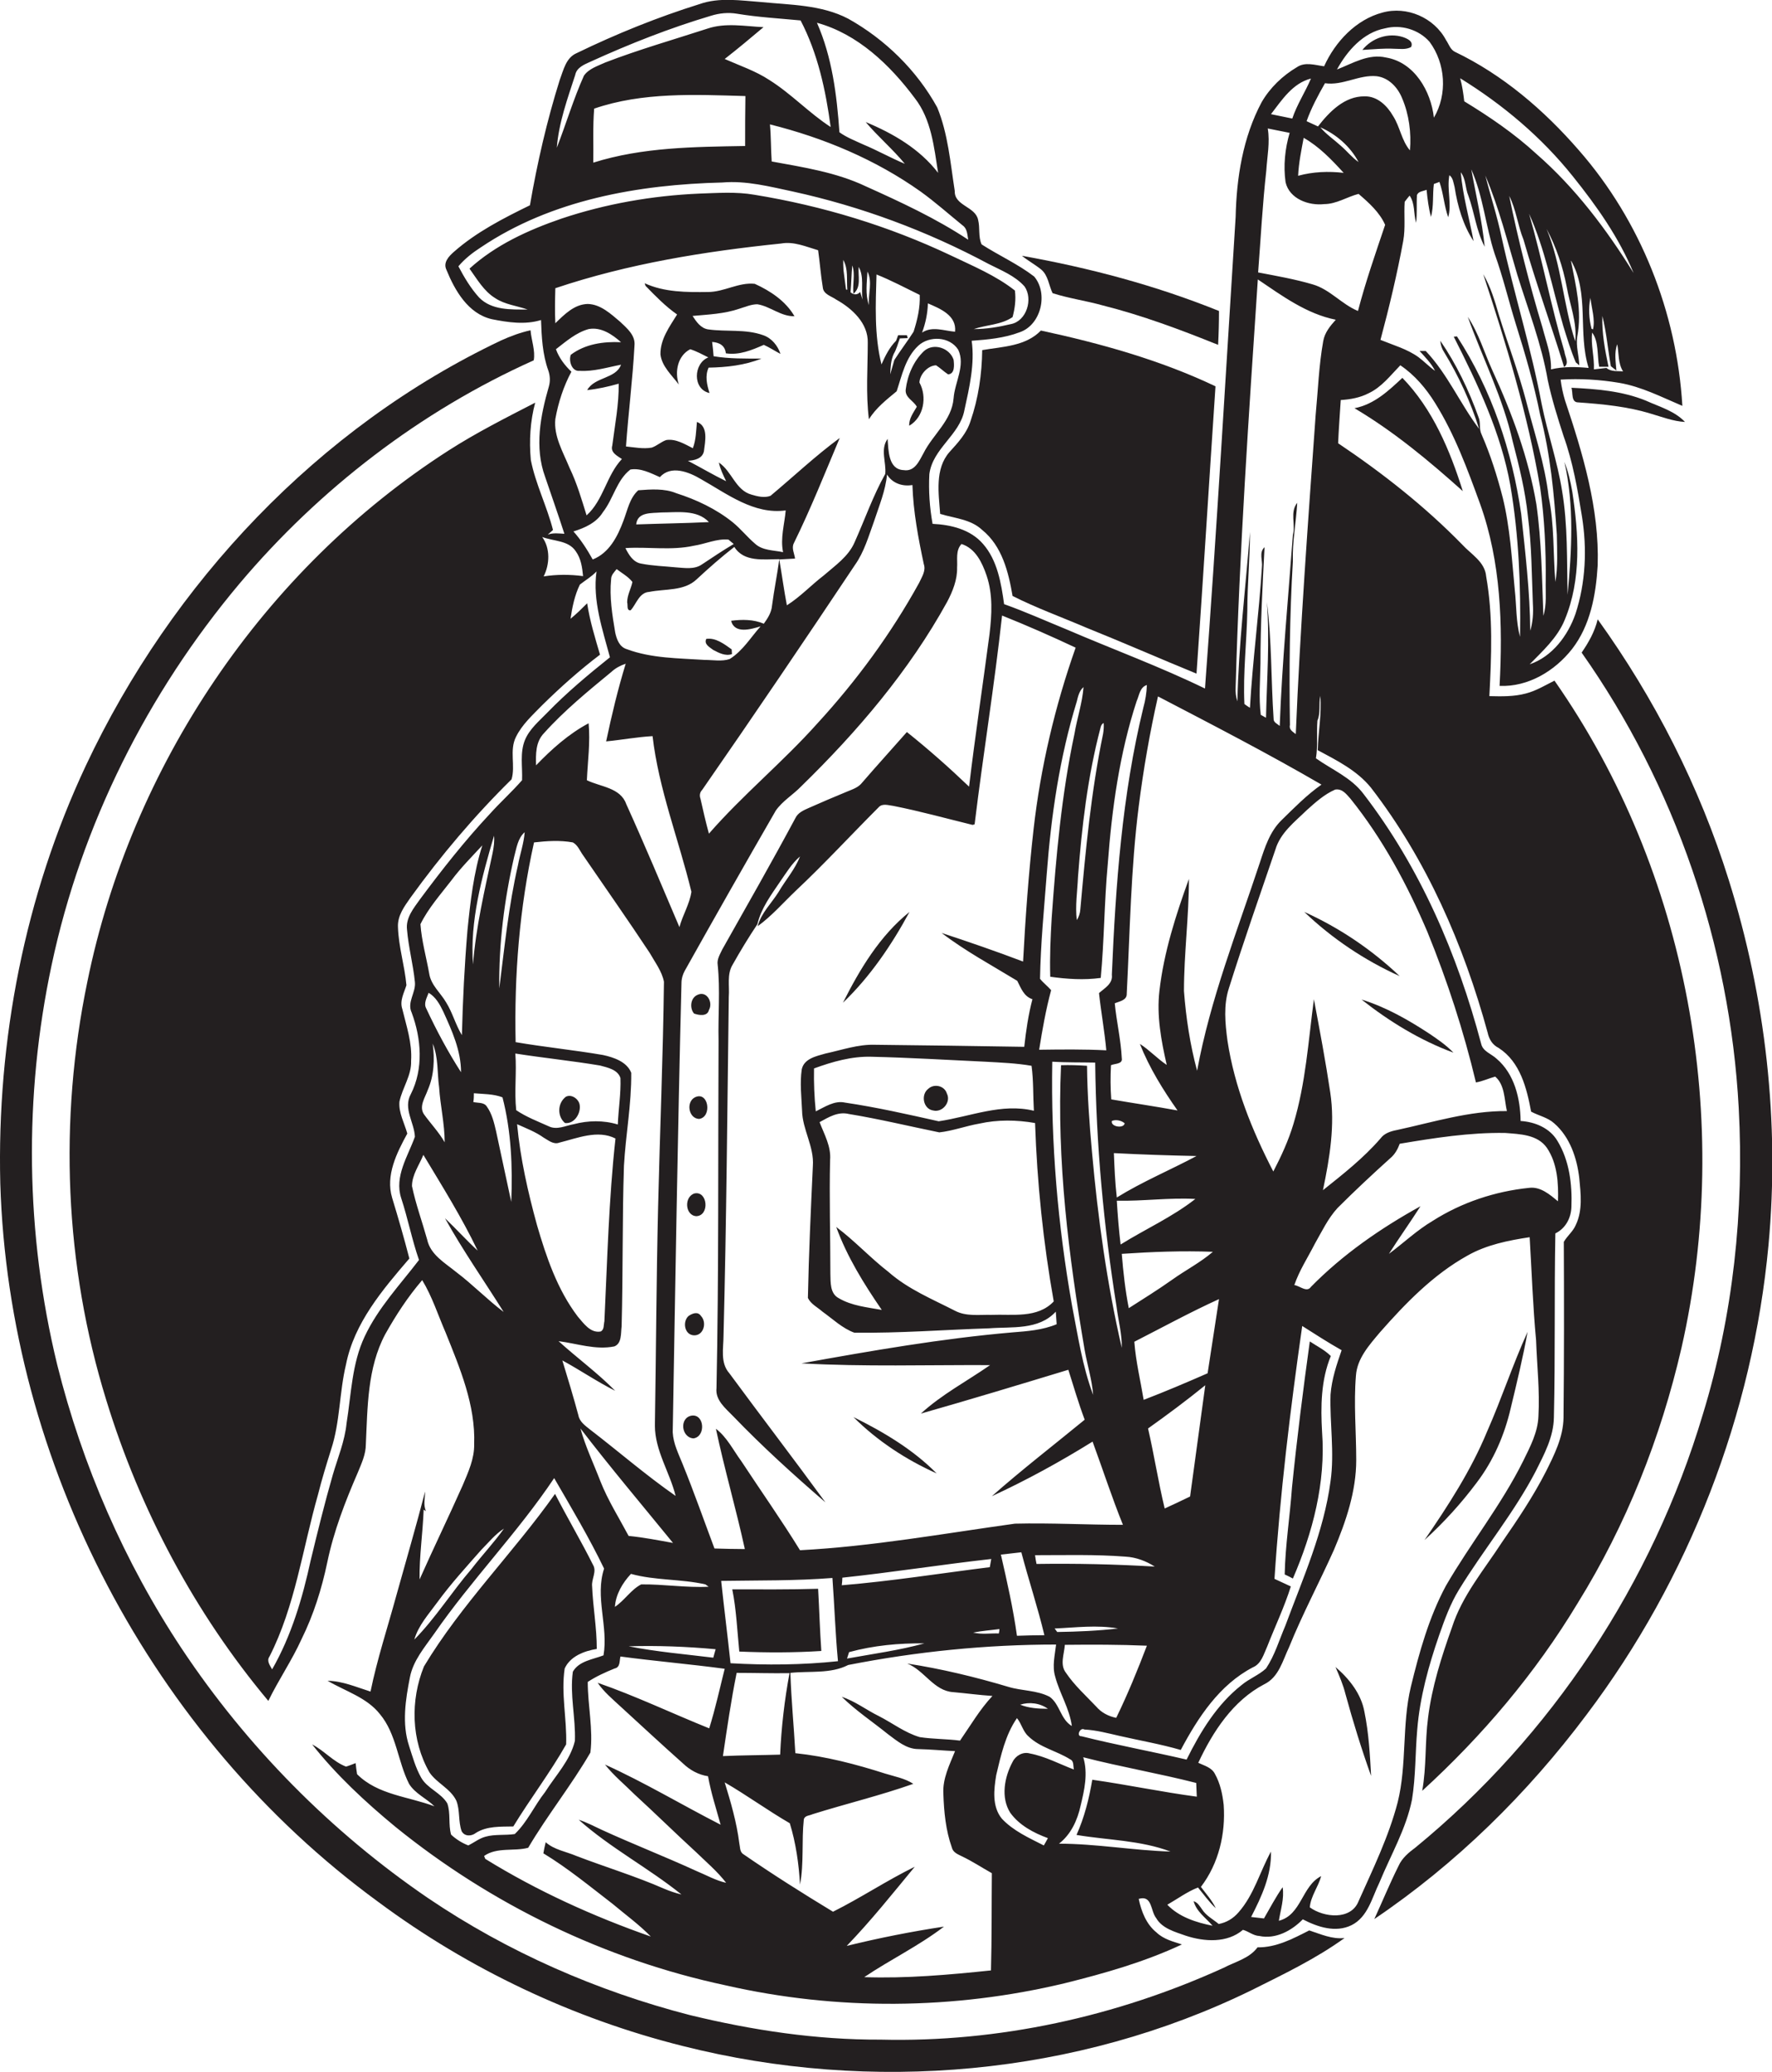
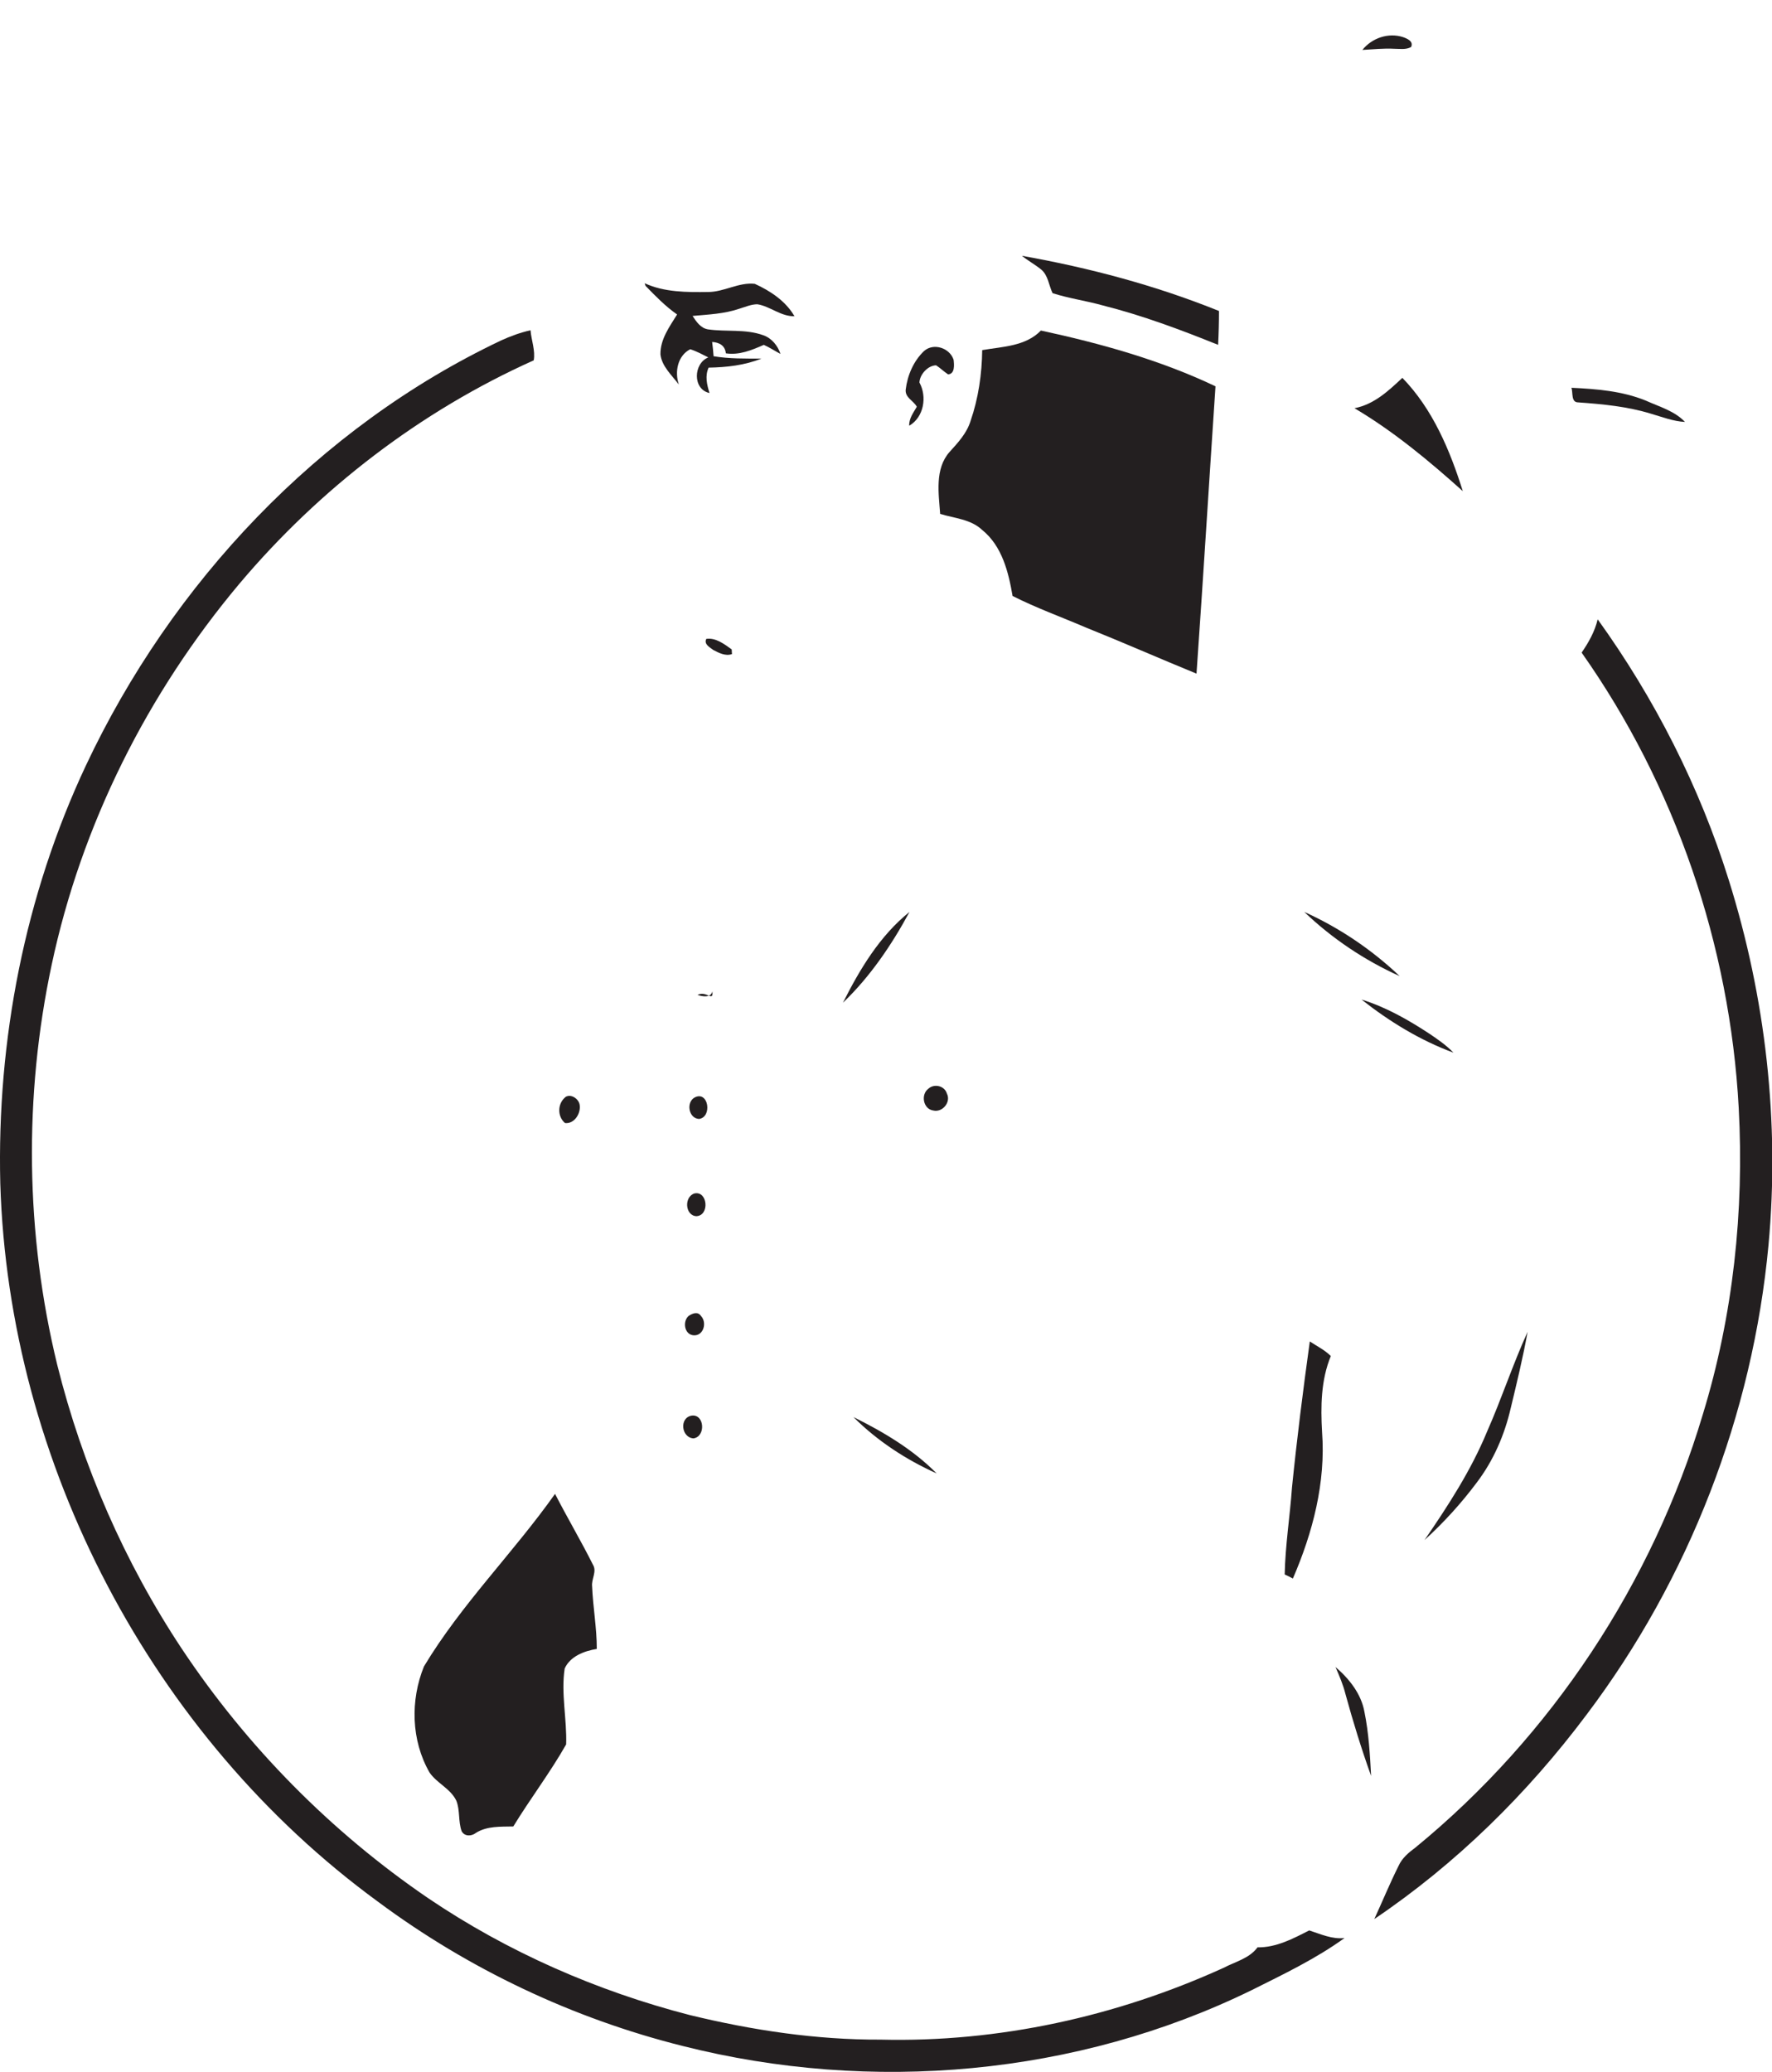
<svg xmlns="http://www.w3.org/2000/svg" version="1.1" id="Layer_1" x="0px" y="0px" viewBox="0 0 606.9 709.5" enable-background="new 0 0 606.9 709.5" xml:space="preserve">
  <g>
-     <path fill="#231F20" d="M483.6,616.3c1.3-8,1.1-16,1.8-24c0.9-11.1,3.9-21.9,7.5-32.3c1.9-5.4,3.8-10.7,6.8-15.6   c8.4-13.7,18.8-26.2,26.3-40.6c2.9-5.8,6.1-11.7,6.2-18.4c0.5-21,0.1-42,0.5-63c3.5-1.7,5.4-5.3,5.5-9.1c0.3-7.7-0.7-15.9-4.8-22.6   c-2.6-4.4-7.7-6.5-12.6-6.8c-0.1-7.7-2.1-16.1-8.2-21.3c-1.8-1.7-4.7-2.5-5.3-5.1c-8.1-30.6-20.9-60.4-40.3-85.6   c-4.2-5.6-10.8-8.3-16.3-12.2c0.7-4.3,0.2-8.6,0.5-12.9c1.2-2.7,0.4-5.7,1-8.5c0.5,6.2-0.7,12.4-0.9,18.6   c6.5,3.5,13.4,6.9,18.2,12.8c19.1,24.7,31.8,53.9,40,83.9c0.5,2.3,1.6,4.2,3.8,5.3c7.4,4.8,9.6,13.8,11.1,21.8c2.6,1.4,5.7,2,7.9,4   c5.4,4.7,7.8,11.9,8.6,18.8c0.5,5.3,1.2,11-1.2,16c-0.9,2.2-2.9,3.7-4.1,5.8c0.1,20.1,0.1,40.1-0.1,60.2   c-0.1,6.7-3.2,12.8-6.1,18.6c-4.3,8.4-9.6,16.3-15,24.1c-6.1,9.4-13.6,18.2-17.1,29.1c-3.6,10.1-6.9,20.4-8.2,31   c-1.1,8.3-0.5,16.7-2,25c20.6-18.8,38.8-40.3,53.2-64.2c16.7-26.9,28.5-56.7,35.6-87.5c17.7-77.8,2.3-163-43.5-228.5   c-3.2,1.6-6.3,3.5-9.8,4.4c-4.1,1.1-8.3,1-12.5,0.9c0.7-13.6,1.3-27.5-1.1-41c-0.4-5-5.2-7.6-8.2-10.9   c-12.8-13.1-27.3-24.5-42.5-34.7c0.2-4.9,0.6-9.9,0.9-14.8c3.3-0.2,6.6-0.8,9.5-2.3c4.5-2.1,7.5-6.1,10.9-9.6   c4.9,3.3,8.8,7.9,11.9,12.9c6.7,10.7,11.1,22.7,15.4,34.5c7.2,20,7.8,41.5,6.7,62.4c9.8,0.4,18.9-5.1,24.8-12.6   c6.3-8.1,8.2-18.6,8.8-28.7c0.6-19.4-5.1-38.3-11.2-56.5c-0.7-2.3-1.2-4.7-1.5-7.1c6.7-0.4,13.4,0,20,1.1   c7.7,1.3,14.6,4.9,21.7,7.9c-1.9-32-14.3-63.4-35.5-87.6c-11.9-13.7-26-25.8-42.5-33.7c-1.5-0.8-2-2.6-2.9-3.9   C491.2,6,481.8,2,473.5,4.3c-9.1,2.4-16.2,10-20,18.4c-3.1-0.4-6.5-1.6-9.3,0.3c-4.9,2.9-9.2,7-12.1,12c-6.4,12-8.6,25.8-8.9,39.3   c-3.4,53.8-6.5,107.7-10.5,161.5c-15.4-7.5-31.5-13.4-47.3-20.2c-7.1-2.9-14.2-6.1-21.5-8.7c-1-7.2-2.3-15-7.2-20.6   c-4.3-5-11-6.6-17.3-6.9c-1-5.6-1.4-11.3-1.1-17c1.1-8.8,10.4-13.4,12-21.9c1.7-7.8,3.6-15.8,2.5-23.8c5.5-0.4,11.1-0.9,16.4-2.9   c7.4-2.5,9.9-13.3,5-19.1c-5.6-4.3-12.1-7.2-18-11c-1.2-2.6-0.5-5.7-1.2-8.4c-0.9-4.6-8.2-4.8-8-9.9c-1.5-9.6-2.3-19.6-6-28.6   c-7-12.7-17.8-23.3-30.5-30.4c-9.2-4.8-19.8-4.7-29.8-5.7c-7-0.5-14.3-1.7-21.1,0.7c-14.4,4.5-28.5,10.2-42.1,16.8   c-3.7,1.6-4.5,5.8-5.8,9.2c-4.4,14-7.7,28.4-10.2,42.9c-9.2,4.5-18.4,9.2-26.1,16c-1.7,1.5-3.7,3.6-2.5,6.1   c2.9,7.1,7.4,15,15.5,16.9c5.5,1.1,11.4,2,16.9,0.3c0.2,5.8,0.5,11.8,2.5,17.3c0.6,1.8,0.7,3.6,0.2,5.4c-2.9,10-5,20.9-1.3,31   c2.2,6.5,4.5,13,6.6,19.5c-1.9-0.1-3.9-0.4-5.7,0.3c0.5-0.4,1.3-1.2,1.8-1.6c-2.1-8.2-6-15.8-7.6-24c-0.6-6.6-0.2-13.3,1.5-19.6   c-10.1,5.2-20.2,10.3-29.7,16.4c-63.4,40.7-108.7,108.2-123.7,182c-9.8,47.3-7.8,97,6.5,143.2c11.5,37.5,30.3,72.9,55.5,103   c3.5-7.2,8.1-13.9,11.4-21.2c4.1-8.3,6.9-17.2,8.8-26.3c2.2-10.6,6.1-20.7,10.4-30.6c1.3-3.2,2.8-6.3,2.8-9.8   c0.6-12.7,0.5-26.1,6.6-37.6c3.7-6.6,7.8-12.9,12.7-18.6c3.4,5.6,5.4,11.9,8,17.9c4.9,12.2,10.3,24.9,9.8,38.3   c0.1,4.9-2,9.5-3.9,14c-4.8,10.8-10,21.5-14.8,32.3c-0.1-8,1.1-15.9,1.4-23.9l0.8,0.5c-1-2.1-0.3-4.5-0.3-6.7   c-3.1,11.9-6.5,23.6-9.8,35.4c-3,11-6.6,21.9-8.9,33.1c-4.8-1.5-9.5-3.6-14.7-3.7c6.1,3.6,13.4,5.7,17.9,11.4   c5.7,6.8,6.1,16.2,10,23.9c2.1,3.4,6,5,8.7,7.7c-9-3.4-19.4-3.9-26.5-11c-0.2-1.3-0.4-2.6-0.5-3.8c-1.1,0.4-2.2,0.9-3.3,1.2   c-4.4-1.7-7.5-5.5-11.6-7.6c8.3,10.5,18.2,19.7,28.5,28.2c32.8,26.6,71.8,45.5,113.1,54.3c38.1,8.7,78.1,8.4,116.1-0.7   c13.7-3.4,27.4-7.3,40.2-13.3c-3.1-1-6.3-1.8-8.7-4.1c-3.5-2.8-5.2-7.2-6.1-11.5c4.7-1.4,4,4.1,6,6.6c2.1,3.6,6.5,4.7,10.1,6   c6.4,2.1,14.2,2.6,19.6-2c1.9,0.5,3.5,2,5.6,2.1c5.6,1.2,11.1-1.8,14.9-5.7c5,2.6,11.2,4.7,16.7,2c5.6-2.8,7-9.4,9.5-14.5   C476.4,635.1,481.6,626.3,483.6,616.3z M529.8,393.1c3.6,5.3,4,12.1,3.8,18.3c-2.8-2.3-6-5.1-9.9-4.6c-11.7,1.2-23.1,5-33,11.3   c-5.4,3.2-9.9,7.5-15,11.3c3.5-5.5,7.3-10.8,10.8-16.3c-13.6,7.5-26.6,16.5-37.5,27.6c-1.4,2.1-3.9-0.4-5.7-0.6   c1.7-5,4.6-9.4,7-14.1c2.4-4.2,4.5-8.7,7.8-12.3c5.8-5.8,11.9-11.5,18-17c1.6-1.3,2.6-3.1,3.3-5c11.9-2,24-3.9,36.1-3.7   C520.5,388.4,526.6,388.5,529.8,393.1z M455.7,507.3c-2.3,17.3-9.5,33.3-15.5,49.5c-2.1,4.9-3.6,10.1-6.6,14.6   c-2.5,2.3-5.8,3.5-8.4,5.7c-8.4,6.6-14.1,16-18.8,25.5c-12-2.8-24.1-5-36-8c-1.9,0.1-0.5-3.2,1-2.3c4.1,0.2,8.1,1.3,12.1,2.2   c7,1.6,14,2.8,20.9,4.8c5.9-11.1,13.2-22.3,24.7-28.3c2.9-1.2,3.7-4.5,4.9-7.1c2.7-6.9,5.9-13.6,8.1-20.6c-1.9-0.9-3.7-1.7-5.6-2.6   c1.9-29,5.4-57.9,9.5-86.6c4.4,2.8,8.9,5.7,13.5,8.3c-1.7,4.9-3.4,9.9-3.8,15.2C455.4,487.4,457.1,497.4,455.7,507.3z M355,535.6   c-0.2-1-0.4-2-0.5-3c10.3,0,20.7-0.3,31,0.5c3.6,0.2,7,1.5,10,3.4C382,535.7,368.5,535.4,355,535.6z M357.7,560   c-3.2,0-6.3,0.1-9.4,0.2c-1.3-9.4-3.4-18.6-5.5-27.8c2.3-0.3,4.7-0.5,7-0.8C352.3,541.1,355.4,550.4,357.7,560z M371.5,462.4   c0.9,5.1,2.5,10.1,2.9,15.3c-3.7-9.8-5.2-20.2-7.2-30.4c-4.9-27.6-7.3-55.7-6.8-83.7c4.9,0.3,9.8,0.2,14.7,0.3   c0.3,28,2.9,55.9,7.3,83.5c0.6,4.8,1.9,9.4,1.8,14.2c-5.1-22.1-8.2-44.6-10.2-67.1c-0.9-9.8-1.6-19.6-1.7-29.5   c-3-0.2-6-0.3-8.9-0.2C361.9,397.5,366,430.2,371.5,462.4z M302,448.6c-5-0.9-10.3-1.4-14.7-4c-3.1-1.6-2.8-5.5-2.9-8.4   c0-13-0.4-25.9-0.1-38.9c0.4-4.7-2-8.8-3.6-13c3.1-1.7,6.3-3.7,10-2.8c10.4,1.7,20.7,4.2,31,6.3c4.6-0.5,9.1-2.2,13.7-3   c6.3-1.4,12.8-1.3,19.1-0.2c0.7,20.5,2.8,40.9,6.4,61.1c-5.6,5.9-14.1,4.3-21.4,4.6c-4.1-0.1-8.6,0.6-12.4-1.4   c-7.8-4-16.1-7.4-22.8-13.3c-6.2-4.8-11.6-10.7-17.9-15.4C290.1,430.4,295.9,439.7,302,448.6z M279.4,380.6   c-0.5-4.9-0.7-9.8-0.6-14.7c6.3-2.3,12.9-4.2,19.7-4c13,0.3,26,1.1,39,1.7c5.3,0.3,10.6,0.5,15.8,1.4c0.7,5.1,0.5,10.3,0.8,15.4   c-11-2.7-21.8,2-32.6,3.6c-10.7-2.4-21.3-4.8-32.1-6.4C285.8,376.8,282.5,379.1,279.4,380.6z M380.8,383.9c1.3-0.6,3.3-0.2,4.4,0.8   C384.9,386.6,380.3,385.9,380.8,383.9z M409.8,395.9c-9,4.8-18.6,8.8-27.3,14.2c-0.6-5.1-0.8-10.2-1-15.2   C391,395.4,400.4,395.7,409.8,395.9z M383.8,426.2c-0.6-5-1-10-1.3-15c9,0.2,17.9-1.1,26.9-0.6   C401.5,416.8,392.3,420.9,383.8,426.2z M415.4,428.7c-4.3,3.7-9.4,6.3-14,9.6c-4.8,3.4-9.8,6.5-14.8,9.7   c-1.2-6.1-1.9-12.4-2.4-18.6C394.6,428.7,405,428.3,415.4,428.7z M391.7,479.4c-1.1-6.6-2.7-13.2-3.2-19.9   c9.6-4.9,19.1-10.1,29-14.6c-1.3,8.5-2.6,17-3.9,25.4C406.3,473.5,399,476.6,391.7,479.4z M412.8,474.4   c-1.7,12.7-3.5,25.4-5.2,38.1c-2.9,1.4-5.8,2.8-8.7,4.1c-2.2-9.1-3.6-18.3-5.7-27.4C399.8,484.5,406.4,479.6,412.8,474.4z    M382.9,557.7c-6.9,0.8-13.8,1.1-20.8,1.2c-0.2-0.3-0.7-0.9-0.9-1.2C368.4,557.4,375.7,556.4,382.9,557.7z M364.7,563.3   c9.4-0.1,18.7-0.1,28.1,0.3c-3.2,8.4-6.6,16.7-10.5,24.7c-2.6-0.5-5.1-1.8-6.8-3.8c-3.6-3.8-7.5-7.3-10.4-11.6   C362.9,570.1,364.5,566.5,364.7,563.3z M462.5,273.5c11.1,13.8,19.5,29.5,26.4,45.7c6.8,16.7,12.4,33.9,16.6,51.5   c2.3-0.4,4.4-1.4,6.6-2c3.3,2.8,3.1,7.8,4,11.8c-12.9-0.1-25.2,3.8-37.7,6.5c-2.1,0.4-4.3,1.1-5.6,2.9   c-5.8,6.7-12.8,12.2-19.7,17.7c2.3-11,4.2-22.3,2.5-33.5c-1.6-10.7-3.6-21.3-5.6-31.9c-1.9,14.3-2.8,28.8-7,42.7   c-1.7,5.7-4.2,11.1-6.9,16.3c-7.3-14.1-13.3-29-15.7-44.8c-0.8-6-1.4-12.2,0.5-18c5-15.9,10.5-31.6,15.9-47.4   c1.7-5.8,6.6-9.5,10.7-13.5c3-2.7,6.1-5.5,9.8-7.1C459.8,270,461.2,272.1,462.5,273.5z M535.5,149.3c3.2,8.9,4.8,18.2,6.3,27.5   c1.8,11.1,1.3,22.7-2.2,33.4c-2.6,7.5-8,14.7-15.7,17.3c4.5-4.6,9.5-9.1,12-15.2c5.8-13.9,4.8-29.4,2.6-43.9   c-0.6-3.5-1.4-6.9-2.7-10.2c3.4,14.9,2.5,30.3,1.1,45.5c-0.3-11.9,0.1-23.8-1.9-35.6c-1.6-10.1-5-19.8-7-29.8   c-3.6-19.2-9.5-37.9-13.7-57c-1.5-7.2-3.8-14.2-5.6-21.2c4.7,11,7.6,22.7,11,34.1c3.7,11.9,8.3,23.7,10.4,36   C531.5,136.8,533.5,143.1,535.5,149.3z M531.2,126.5c0.2-4.9-1.7-9.6-2.9-14.3c-4.5-14.9-8.3-29.9-11.4-45.1   c2.4,4.7,2.9,10.1,4.9,15c4.2,14.7,9.4,29,13.9,43.6c1.9-1.3,0.3-3.5,0.1-5.3c-4.6-15.6-7.6-31.6-12.1-47.2   c5.5,12.2,8,25.6,11.7,38.4c1.3,4.2,2.6,8.5,4.3,12.5l1.2,1c-0.1-3.3-1.2-6.5-0.7-9.8c1.7-8.8-0.5-17.6-2.2-26.2   c6.5,11.3,2.3,24.9,6.1,36.9C539.8,125.6,535.4,125.5,531.2,126.5z M529.7,78.4c3.3,6.2,5.6,13,6.9,19.9c1.1,6.2,3.6,12.2,2.9,18.6   C535.4,104.3,534.8,90.7,529.7,78.4z M544.7,102c0.4,3.5,1.7,7.4,0.9,10.8l-0.5-0.2C544.2,109.2,544,105.5,544.7,102z M550.2,126   c-1.4,0.2-2.8,0.3-4.3,0.5c0.2-4.2-1.1-8.4-0.6-12.6c2.3,3,1.7,7.9,2.4,11.7c1.1,0,2.1,0,3.2,0c-1.2-5.7-2.3-11.5-2.1-17.4   c1.4,5.6,1.9,11.5,2.9,17.2c0.6,0.5,1.3,1,1.9,1.5c-0.2-3-0.8-6.1,0.3-9c0.6,3.1,0.2,6.5,2,9.3C554.1,127,551.8,127.4,550.2,126z    M538.7,60.4c8.2,10.2,15.8,21,20.8,33.1c-9.3-15-20-29.2-33.3-40.8c-7.5-6.9-16-12.7-24.7-18c-0.3-2.7-0.7-5.3-1.4-7.9   C514.7,35.8,528,47,538.7,60.4z M496.4,60c1.3,0.9,1.4,2.7,1.8,4.1c1,6.5,2.9,13,6.5,18.5c-1.5-7.9-3.7-15.6-4.4-23.6   c1.8,2.3,1.5,5.4,2.6,8c2.1,5.8,2.7,12,5.6,17.5c-0.9-8.9-3-17.7-4.6-26.5c4.1,9.2,4.9,19.4,8,28.9c2.9,8,4.8,16.2,7.3,24.2   c3.2,10.2,6.2,20.5,8.3,31c3.5,13.4,4.8,27.2,5.7,41c0.1,5.4,0.4,10.9-0.5,16.2c-0.8-9.7-0.3-19.6-2.3-29.2   c-1.3-11.3-5-22.1-7.8-33.1c-2.6-9.8-6.2-19.3-9.2-29c-1.4-4.8-2.8-9.7-5.4-14.1c7.9,24,15.3,48.2,19.5,73.1   c1.5,10.6,2,21.3,1.9,31.9c-0.1,4,0.4,8.1-0.8,12c-0.5-12.7-0.6-25.5-2.4-38.2c-2.7-15.9-8.3-31.1-15-45.7   c-2.8-6.1-4.7-12.8-8.5-18.5c5.1,14.2,12.1,27.8,15.4,42.7c2.2,8.4,4.3,16.9,5.2,25.6c1.3,10,1.3,20,1.7,30c0.2,3.1,0,6.2-0.9,9.2   c-0.1-13.4-1.7-26.7-3.1-40c-3.1-21.5-10.1-42.5-22-60.8c-0.3,0-0.8,0.1-1.1,0.1c8.2,16.2,16.2,33,19.4,51   c2.9,17.1,3.6,34.5,3.3,51.8c-1.4-5.2-1.2-10.7-1.8-16.1c-1-10.6-1.6-21.2-4.1-31.5c-1.9-7.4-4.2-14.7-7.3-21.8   c-0.9-1.8-0.2-4-1-5.8c-3.3-9.2-7.6-18.2-13.1-26.2c0.1,1.4,0.5,2.7,1.3,3.9c5,8.2,9.1,17.1,12,26.3c-6.5-8.6-10.8-18.8-18.3-26.7   c-0.5,0-1.5,0-2.1,0c1.9,2.1,4,4.2,5.3,6.8c-2-1.4-3.7-3.2-5.7-4.7c-3.9-2.8-8.6-4.1-13-5.9c3-11.2,5.7-22.5,7.8-33.9   c0.8-4.4,0.2-9,0.5-13.4c0.4-0.5,1.2-1.6,1.7-2.1c1.9,2.8,1.3,6.2,2.2,9.3c0.4-3.1,0.1-6.3,0.3-9.5c0.5-1.3,2.1-1.3,3.3-1.8   c0.3,3.1,0.7,6.3,1.5,9.3c1-3.7,0.5-7.6,1-11.3c0.5-0.2,1.5-0.5,1.9-0.7c1.4,4,1.6,8.2,3,12.1C497.3,69.9,495.5,64.9,496.4,60z    M474.4,9.7c5.4-1.4,11.5,0.4,15.2,4.6c5.5,7.4,6.2,18,1.5,26c-1-9.1-6.7-19-16.4-20.6c-6-1.4-11.4,2-16.8,4.1   C461.4,17.4,466.9,11.1,474.4,9.7z M453.8,28.5c6.1,0.9,11.7-3,17.7-2.4c4.1,0.5,7.2,3.8,8.7,7.5c2.4,5.6,3.2,11.9,2.7,17.9   c-2.9-3.4-3.4-8.1-5.8-11.8c-2-3.5-5.4-6.8-9.7-6.7c-6.9-0.1-12.1,5.3-16,10.3c-1.3-0.6-2.6-1.2-3.9-1.8   C449.1,37,451.4,32.7,453.8,28.5z M459.2,49.9c-2.3-2.1-5-3.9-7-6.3c5.5,2.4,10.3,6.6,13.1,11.9C463,53.9,461.3,51.7,459.2,49.9z    M460.2,59.2c-5.2-0.6-10.5-0.4-15.6,1c0.2-4.4,1.1-8.7,1.9-13C451.8,50.2,456.1,54.7,460.2,59.2z M449,26.9   c-2,4.7-4.8,8.9-6.4,13.7c-2.5-0.5-4.9-1-7.3-1.5C439,34.3,442.7,28.5,449,26.9z M433.7,58.4c0.3-4.8,1.3-9.6,0.5-14.4   c2.5,0.5,5,1,7.5,1.5c-1.6,5.4-2.2,11.3-1.4,16.9c1.3,5.7,7.9,8.1,13.2,7.5c4.2,0,7.9-2.5,11.8-3.5c3.5,3,7.2,6.3,9.1,10.6   c-3.3,9.8-6.7,19.5-9.3,29.5c-5.6-2.3-9.6-7.4-15.5-9.1c-6.1-1.8-12.4-2.9-18.7-4.1C431.8,81.6,432.4,70,433.7,58.4z M423.2,235.3   c1.3-46.6,4.5-93.1,7.6-139.6c8.3,5.6,16.7,11.8,26.7,13.8c-1.9,2.1-3.8,4.4-4.3,7.3c-1.5,8.4-1.8,17-2.6,25.4   c-2.6,36.4-5.3,72.8-6.8,109.2c-1-0.8-2.4-1.5-2-3.1c-0.3-18.7-0.1-37.4,1-56.1c-0.2-6.7,1.1-13.3,1.5-20c-2.6,3.2-0.5,7.4-1.5,11   c-1.6,21.8-3.7,43.6-4.5,65.4c-0.8-0.7-2.2-1.2-2.1-2.5c-0.9-13.3-0.6-26.7-2.3-39.9c1,13.2,0,26.4-0.3,39.6   c-0.4-0.2-1.3-0.7-1.8-1c-0.7-5.9-0.2-11.8-0.1-17.6c0-13.3,0.7-26.5,1.4-39.8c-2,1.8-0.6,4.6-0.9,6.8c-1,16.1-3.2,32.1-4.1,48.2   c-0.5-0.3-1.4-0.9-1.9-1.3c-0.5-10.7,0.8-21.3,1-31.9c0-9,0.9-18,0.9-27c-1.5,19.3-3.9,38.6-4.3,58   C423.3,238.7,423.1,237,423.2,235.3z M452.6,268.7c-5,3.5-9.3,7.9-13.7,12.2c-4,3.9-5.7,9.3-7.4,14.5c-7.8,23.6-17,46.8-21.5,71.3   c-2.4-8.9-3.8-18.1-4.5-27.3c0-12.8,1.7-25.6,1.7-38.4c-4.5,12.4-8.6,25.2-10.1,38.3c-1,8.5,0.6,17.1,2.5,25.4   c-3.3-2.2-5.9-5.1-9.2-7.2c3.2,8.1,7.9,15.7,12.9,22.8c-7.6-1.4-15.2-2.5-22.7-3.8c-0.3-3.9-0.3-7.8-0.1-11.7   c1.2-0.6,4.1-0.3,3.7-2.4c-0.3-6.3-1.8-12.5-2.4-18.8c1.6-0.7,4.2-1,4.1-3.3c1.1-21.4,1.4-42.8,4.1-64.1   c1.6-12.7,3.8-25.3,6.6-37.7C415.4,248.3,434.2,258,452.6,268.7z M378,247.6c0.1,1.2,0,2.5-0.2,3.7c-4.1,19.8-6,40-7.8,60.2   c-0.1,1.3-0.5,2.5-1.2,3.6c-0.6-4.9,0.2-9.8,0.4-14.7c1.3-17.2,3.3-34.4,7.7-51.1C377.1,248.4,377.4,247.9,378,247.6z M371.1,235.3   c-0.4,5.4-2.2,10.6-3.1,16c-4.4,20.7-6.3,41.8-7.8,63c-0.4,6.7-0.7,13.4-0.5,20.2c5.7,0.8,11.6,1.2,17.3,0.4   c1.2-12.9,1.2-26,2.4-39c1.4-18.8,4-37.8,9.9-55.8c0.9-2,1.1-4.8,3.5-5.5c-0.1,2.6-0.5,5.2-1.2,7.7c-7.3,29.9-9.5,60.8-10.8,91.5   c0.4,3.1-2.5,4.6-4.4,6.3c0.7,6.5,1.9,13,2.5,19.6c-7.7-0.4-15.4-0.3-23-0.2c1.1-6.9,2.3-13.7,4.1-20.4c-1.2-1.4-2.7-2.5-3.8-3.9   c0.2-12,1.4-24,2.3-35.9c1.5-20,4.4-39.9,10.3-59.1C369.2,238.6,369.6,236.6,371.1,235.3z M324.4,206.1c1.9-3.6,3.5-7.6,3.4-11.7   c0.2-2.7-0.6-5.8,1.5-8.1c4.8,1.5,7.1,6.4,8.6,10.8c2.2,6.5,1.8,13.4,1,20.1c-2.3,17.4-4.9,34.7-7,52.2   c-6.8-6.5-13.9-12.8-21.3-18.7c-5.1,5.8-10.3,11.5-15.3,17.3c-1.3,1.7-3.3,2.3-5.2,3.1c-4.4,1.8-8.8,3.7-13.1,5.6   c-1.8,0.8-3.7,1.6-4.6,3.5c-8.1,15.1-16.6,30-25,44.9c-0.8,1.7-1.9,3.4-1.6,5.3c0.9,8.6,0.1,17.3,0.3,26   c-0.2,39.7,0.1,79.3-0.7,118.9c-0.5,4.2,3.1,7,5.7,9.7c10,10.4,20.7,20.1,31.6,29.5c-10.8-14.8-22-29.4-32.9-44.2   c-3.2-3.6-2-8.6-2-12.9c1-38.7,1.3-77.3,1.8-116c0.3-3.7-0.7-7.7,1.3-11c2.7-4.8,5.5-9.4,8.5-13.9c1.3-5.5,4.7-10,7.8-14.6   c2.1-3,4-6.2,6.8-8.6c-1.7,4.4-4.9,8-7.3,12.1c-2.4,3.9-6,7.2-7.2,11.8c4.8-3.5,8.7-8,13-12.1c9.8-9.2,18.9-19.1,28.4-28.6   c1.3-1.5,3.4-0.7,5.1-0.5c9.1,1.8,18.1,4.3,27.1,6.5l0.7-0.2c2.9-23.9,6.8-47.6,9.4-71.5c8.5,3.4,16.9,7.1,25.2,11   c-7.1,20.1-12,41-14.4,62.1c-1.7,15.1-2.8,30.3-3.6,45.4c-9.2-3.5-18.5-6.7-27.9-9.8c8.1,6.2,17.2,11.1,25.9,16.4   c1.3,2.5,2.2,5.3,5.2,6.3c-1.4,5.3-2.2,10.8-2.8,16.3c-17-0.3-34.1-0.5-51.1-0.7c-5.8-0.2-11.4,1.8-17,3c-3.1,0.9-7.3,1.7-8.1,5.4   c-0.7,4.7-0.1,9.4,0.1,14.1c0.1,6.5,4.2,12.4,3.7,19c-0.7,15.1-1.4,30.1-1.7,45.2c1,2.1,3.3,3.2,5,4.7c3.5,2.5,6.8,5.7,10.9,7.2   c15.4,0.2,30.8-1,46.2-1.5c7.8-0.6,16.9,0.7,22.8-5.7c0.1,1.4,0.2,2.8,0.3,4.3c-4.8,2-10,2.4-15.2,2.8   c-24.3,2.1-48.3,6.3-72.2,10.6c21.5,1.2,43.1,0.5,64.6,0.6c-7.9,5.5-16.5,10-23.7,16.6c16.9-4.8,33.7-9.9,50.5-15   c1.8,5.7,3.5,11.5,5.6,17.1c-10.6,8.7-21.5,17.1-31.8,26.2c11.9-5.5,23.4-11.8,34.5-18.7c3.5,9.5,6.6,19.1,10.4,28.5   c-12.3,0-24.7-0.7-37-0.4c-24.5,3.4-48.9,7.8-73.6,9.1c-6.4-10.4-13.4-20.3-20.1-30.5c-2.8-3.8-4.9-8.2-8.7-11.1   c2.9,13.8,6.9,27.4,9.9,41.2c-3.5,0-6.9-0.1-10.4-0.2c-3.6-9.6-7-19.3-10.9-28.9c-1.4-3.5-3.2-7-3.4-10.9   c0.9-51.3,1.7-102.6,3-153.9c0-1.4,0.4-2.8,1.1-4.1c10.3-18.4,20.7-36.7,31.2-54.9c2.3-3.3,5.9-5.4,8.7-8.3   C293.7,250.5,311.4,229.7,324.4,206.1z M288.3,542.9c0.1-0.6,0.2-2,0.2-2.6c17-1.8,34-4.5,51-6.4c-0.1,0.7-0.4,2.1-0.5,2.8   C322.2,538.8,305.3,541.5,288.3,542.9z M316.6,562.8c-8.7,2.4-17.7,3.6-26.5,5.2c0.2-0.5,0.5-1.7,0.7-2.2   C299.2,563.5,307.9,562.7,316.6,562.8z M342.3,557.9c0,0.4-0.1,1.1-0.2,1.5c-2.9-0.1-5.9,0.4-8.8-0.3   C336.3,558.5,339.3,558.3,342.3,557.9z M250.2,569.6c-1-9.4-2.2-18.8-3.2-28.2c12.7-0.2,25.5,0,38.1-1c0.7,9.5,1,19,1.9,28.5   C274.8,570.2,262.5,570.3,250.2,569.6z M270.4,573c-1.7,9.2-2.8,18.5-3.2,27.9c-6.5,0.2-13,0.2-19.6,0.5c1.4-9.5,2.8-19.1,4.7-28.5   C258.3,572.9,264.4,573.1,270.4,573z M191.3,459.3c6.3,0.8,12.7,3.1,19.1,1.8c2.6-1,2.2-4.5,2.5-6.8c0.5-18.4,0.2-36.8,0.8-55.1   c0.6-10.6,2.6-21.1,2.5-31.8c-1.5-3.8-6-5.3-9.7-6.1c-9.9-1.7-20-2.7-29.9-4.4c-0.5-22.9,1.3-46,6.3-68.4c4.4-0.5,8.9-0.8,13.3,0   c1.7,0.9,2.4,2.9,3.5,4.4c7.6,11.1,15.4,22.2,22.8,33.4c1.8,3.2,4.2,6.3,4.9,9.9c-0.3,25.7-1.4,51.4-2,77c-0.6,25-0.7,50-1.1,75   c0,8.6,5.1,16,7.1,24.1c-10.2-7.1-19.5-15.2-29.4-22.8c-1.6-1.3-3.5-2.6-3.9-4.8c-1.7-6.3-3.6-12.6-5.5-18.8   c6.1,3.3,11.9,7.3,18.1,10.4C204.7,470.2,197.7,465.1,191.3,459.3z M176.5,360.8c9.6,1.5,19.4,2.5,29,4.1c2.6,0.7,6.1,1.4,7,4.3   c0.2,5.3-0.7,10.6-0.9,15.9c-4.9-1.5-10.2-1.4-15.1-0.1c-2.8,0.5-5.8,2.1-8.6,0.7c-3.8-1.7-7.7-3.2-11.1-5.5   C176.1,373.8,177,367.2,176.5,360.8z M148.2,357.4c2,4.8,1.5,10,2.2,15c0.4,6.3,1.9,12.5,1.9,18.8c-2-3.5-4.8-6.4-7.1-9.6   c-1.8-2.7,0.4-5.7,1.3-8.3C148.7,368.3,148.9,362.7,148.2,357.4z M146,345.4c-1-1.8,0.2-3.7,0.8-5.4c2.4,1.4,3.8,3.9,5,6.4   c3,6.6,6.1,13.4,6.1,20.8C153.4,360.2,149.5,352.9,146,345.4z M152.8,343.3c-1.9-3.3-5.2-5.9-5.8-9.9c-1-5.6-2.6-11.2-3-16.9   c2.7-5.5,6.9-10.2,10.6-15c3.2-4.3,7-8.1,10.6-12c-3,9.4-4.1,19.3-5.1,29.1c-1,11.9-1.6,23.9-1.9,35.9   C156,350.9,155,346.8,152.8,343.3z M169.2,286.2c0.2,2-0.1,4-0.5,6c-2.7,12.6-5.7,25.2-6.7,38.1C160.9,315.4,165,300.5,169.2,286.2   z M162.3,374.4c3.3,0.3,6.7,0.2,9.8,1.4c3,11.6,3.5,23.8,3,35.8c-1.7-8.1-3.5-16.1-5.2-24.2c-0.7-3-1.4-6-3.2-8.5   c-1-1.5-3.1-1.1-4.6-1.5C162.3,376.6,162.3,375.1,162.3,374.4z M171,338.5c-0.2-15.2,1.7-30.3,5.1-45.1c0.8-2.9,1.2-6.3,3.6-8.4   c-0.3,3.9-1.6,7.5-2.3,11.3C174.2,310.2,172.8,324.4,171,338.5z M186.2,389.6c1.6,0.9,3.4,2.5,5.4,1.7c6.1-1.5,13.1-4.5,19.2-1.4   c-2.3,20.8-2.8,41.7-3.8,62.6c-0.3,1.2,0,2.9-1.3,3.5c-3.5,0.6-5.8-2.8-7.8-5.1c-7-9.2-10.8-20.4-14-31.4   c-3.1-11.3-5.7-22.8-6.8-34.5C180.2,386.4,183.4,387.6,186.2,389.6z M268.2,189.1c-3.2-0.7-7-0.5-9.6-2.9c-2.7-2.3-4.9-5.1-7.6-7.3   c-5.7-4.6-12.5-7.8-19.4-10c-4.1-1.7-8.7-1.3-13-1c-3,2.7-3.7,6.9-5.1,10.5c-2,5.4-4.9,11-10.5,13.2c-1.9-3.4-4-6.7-6.6-9.6   c3.9-1.2,7.9-3,10.1-6.6c3.6-4.6,4.7-11,9.4-14.6c3.5-0.6,6.9,1.2,10.1,2.6c3.8-4.2,9.9-1.8,14.1,0.7c8.9,5,18.1,12.2,29,10.7   C268.7,179.5,267.2,184.3,268.2,189.1z M237.6,186.9c4-0.6,7.9-2.5,11.9-2.1c0.5,0.4,1.4,1.2,1.8,1.5c-3.7,2.2-7.3,4.6-10.9,7   c-2.6,1.8-5.9,1.2-8.9,1c-4-0.4-8-0.5-12-1.3c-2.7-0.5-4.2-3.1-5.3-5.3C222,187.2,229.9,188.6,237.6,186.9z M217.9,179.6   c0.4-4.4,5.4-3.8,8.6-4.1c5.4,0,12.2-1.1,16.3,3.3C234.5,179.2,226.2,179.3,217.9,179.6z M209.3,198.4c0-1.5,1.1-2.5,1.9-3.5   c1.8,1.4,3.9,2.5,5.4,4.4c-0.5,2.4-1.8,4.5-1.8,7c0.3,0.8-0.3,2.9,1.2,2.7c2-2.2,2.9-6.1,6.4-6.3c5.4-1.1,11.9-0.2,16.2-4.3   c4.2-3.9,8.4-7.6,12.9-11.1c3.3,5.3,10.1,4.2,15.4,4.2c-0.7,5.3-1.8,10.6-2.5,16c-0.2,2.3-1.5,4.3-2.8,6.1c-3.5-1.5-7.4-1.5-11.2-1   c1.2,4.6,6.8,2.9,10.1,1.9c-3.4,3.8-6.1,8.4-10.6,11.2c-2.7,0.9-5.7,0.3-8.5,0.3c-9-0.6-18.2-0.5-26.8-3.7   c-2.5-0.8-3.4-3.4-3.9-5.7C209.7,210.6,208.7,204.5,209.3,198.4z M292.8,193.5c3.2-4.5,4.7-9.9,6.6-15.1c1.7-5.2,3.9-10.4,4.4-15.9   c1.8,3,5.3,4.2,8.7,3.6c0.3,9.2,2,18.2,3.9,27.1c0.8,2.3-0.7,4.4-1.6,6.4c-9.6,17.4-21.4,33.5-34.9,48.2   c-11.8,13.2-25.5,24.4-37.1,37.7c-1.1-4-2-8-2.9-12c-0.4-1.1-0.2-2.2,0.6-3C258.2,245,275.6,219.3,292.8,193.5z M209.4,230.1   c1.4-1.3,3.1-2.2,4.9-2.8c-2.7,8.8-4.8,17.6-6.7,26.6c5.3-0.5,10.5-1.5,15.9-1.8c2.1,18.2,9,35.5,13.3,53.3c-0.6,4.2-3,8-4.1,12.1   c-6-14.1-11.9-28.2-18.2-42.1c-2-5.7-8.8-5.9-13.5-8.2c0.3-6.5,1.2-13,0.6-19.5c-6.8,3.6-12.7,8.9-18,14.4c-0.1-3.8-0.2-8,2.7-11   C193.3,243.3,201.4,236.7,209.4,230.1z M230.5,528.4c-5-0.9-10.1-1.9-15.2-2.4c-3.3-6.2-7.1-12.2-9.7-18.8c-2.3-6-5.1-11.8-6.8-18   C209,502.5,219.9,515.4,230.5,528.4z M216.1,539c8.3,2.3,17.1,1.7,25.5,3.6l1.1,0.8c-7.7,0.4-15.4-0.9-23.1-0.8   c-3.5,1.8-5.7,5.5-9,7.7C210.9,546,213.2,542.1,216.1,539z M245.1,564.8c-0.3,0.9-0.5,1.9-0.8,2.9c-9.7-1.2-19.4-2-29-3.9   C225.2,563.5,235.2,563.9,245.1,564.8z M329.7,77.2c1.6,1.1,1.6,3.2,1.9,4.9c-11-7.3-23.1-12.9-35.1-18.3   c-10.1-4.8-21.3-6.5-32.2-8.5c-0.3-4.2-0.2-8.5-0.6-12.7c18.4,4.6,36.1,12,51.6,23C320.3,69.2,324.9,73.3,329.7,77.2z M313.3,33.6   c5.7,7.3,6.6,16.8,8,25.6c-6.3-8.2-15.4-13.5-24.8-17.4c4.2,5,9.3,9.3,13.4,14.3c-4.8-2-9.4-4.6-14.2-6.6c-2.8-1.3-5.7-2.4-8.2-4.2   c-0.9-12.8-2.5-25.7-7.7-37.5C293.7,11.6,304.8,22.2,313.3,33.6z M197,25.7c0.5-2.6,3.1-3.6,5.3-4.6c13.4-6.1,27.1-11.5,41.2-15.7   c2.9-0.9,5.9-1.2,8.9-0.7c7.2,1.2,14.5,1.6,21.8,2.3c5.9,11.3,8.6,23.9,10.3,36.5c-7.4-4.8-13.5-11.4-21-16.1   c-4.7-3.1-10.1-4.9-15.3-7.2c4.5-3.5,8.9-7.2,13.3-10.9c-6.4-0.3-13-1.6-19.2,0.5c-11.7,3.8-23.6,7.2-35,11.6   c-2.6,1.2-5.6,2.1-7.3,4.5c-3.6,8-6.1,16.5-9.3,24.7C191.4,41.9,194.4,33.7,197,25.7z M203.5,37.2c16.6-5.7,34.5-4.8,51.8-4.3   c-0.1,5.7-0.1,11.4-0.1,17.1c-17.4,0.3-35.2,0.4-52,5.7C203.3,49.5,203,43.3,203.5,37.2z M160.8,92c2.6,3.6,4.9,7.7,8.8,10.1   c3.3,2.2,7.4,2.6,11.1,3.9c-5.7,0-12.3,0.3-16.6-4.1c-2.9-3.2-5.1-6.9-7.1-10.7c2.2-2.6,4.9-4.7,7.7-6.5   c24.2-16.3,54-21.5,82.7-22.2c8.2-0.7,16.2,1.4,24.2,3.1c23.3,5.1,45.9,13.5,67,24.8c4.3,2.2,9,4,12.3,7.7c3,4.3,0.7,11.9-4.7,12.9   c-4.2,1-8.4,1.7-12.7,1.7c4.4-1.5,9.3-1.4,13.3-4.1c0.8-3,1.2-6,0.8-9.1c-6.6-5.2-14.4-8.4-21.9-12c-21.3-10.1-44-17-67.3-20.8   c-6.3-1.1-12.6-0.6-18.9-0.4c-16.1,0.7-32.1,3.5-47.3,8.6C180.9,78.8,169.7,83.9,160.8,92z M327.1,113.6c-3.8-0.3-7.8-2-11.3,0.3   c1.2-3.2,1.9-6.6,2-10C322,105.7,327.7,108,327.1,113.6z M310.6,114.8c-0.8,0-2.3,0-3,0c-0.2,0.5-0.5,1.4-0.7,1.9   c-2.3,2.3-3.7,5.2-5,8.1c-2.5-10-2-20.5-1.7-30.8c5,2,9.9,4.6,14.8,7c0.2,4.3-0.8,8.5-2.1,12.6c-2.1,3.3-4.5,6.4-6.6,9.7   c-0.5,1.6-0.9,3.3-1.4,4.9c0.1-2.4,0.2-4.8,1.2-7c1-1.7,1.4-3.5,2.1-5.3c0.7,0,2-0.1,2.7-0.1L310.6,114.8z M297.6,104.5   c-1.3-3.7-0.7-7.7-0.5-11.5C298.9,96.5,297.3,100.7,297.6,104.5z M292.3,100.6c2.8-2.3,1.5-6.1,1.8-9.2c1.9,3.4,0.8,7.5,1.3,11.2   c-0.2-0.6-0.6-2-0.8-2.6c-1,1.1-2.2,1-3.3,0.1c0.3-3.1,0.3-6.2,0.6-9.2C293,94,291.9,97.4,292.3,100.6z M290.2,99.2l-0.4,0   l-0.1-0.5c-0.3-2-0.5-4-0.8-6.1c-0.1-1.2-0.1-2.4-0.1-3.6C290.6,92.2,289.9,95.8,290.2,99.2z M190.2,98.7   c25-8.4,51.1-12.6,77.3-15.3c4.4-0.8,8.6,1.1,12.7,2.3c0.6,4.2,0.9,8.5,1.6,12.7c0.2,2.4,2.9,3,4.6,4.2c5.4,3,11,8.1,10.8,14.8   c0,8.7-0.7,17.5,0.4,26.2c2.4-3.9,6-6.7,9.5-9.6c1.8-5.4,3-11.5,7.4-15.6c3.8-3.5,10.8-3.2,13.7,1.4c2.5,5.4-1.2,11.1-1.6,16.6   c-0.6,7.6-7.1,12.4-10.3,18.8c-1.5,2.7-3,6.4-6.8,5.8c-5.3-0.2-5.2-6.8-5.5-10.7c-2.6,3.6-0.4,8-0.8,12c-4.2,7.5-7,15.6-10.5,23.4   c-2.1,4.9-6.7,8-10.6,11.4c-4.3,3.3-8,7.3-12.6,10.2c-1-5.2-1.7-10.5-2.6-15.7c1.8-0.1,3.6-0.2,5.4-0.3c-0.2-1.7-1.3-3.6-0.4-5.3   c5.8-11.8,10.6-23.9,15.7-36c-8.3,6.1-15.8,13.2-23.7,19.8c-2.1,0.8-4.5,0.2-6.5-0.4c-5.5-1.5-6.7-8-11.2-11   c0.5,2.3,1.5,4.3,2.5,6.4c-4.5-2.2-8.7-4.7-13.1-7c2.2-0.1,5-0.7,5.5-3.3c0.4-3.3,1.6-8.5-2.4-10c-0.3,3-0.3,6.1-1.4,9   c-2.8-1.4-5.8-3.3-9.1-2.8c-1.8,0.6-3.2,2-5,2.6c-2.9,0.5-5.9-0.1-8.8-0.4c0.8-11.5,2.3-23,2.9-34.5c0.4-3.6-2.6-6-4.9-8.2   c-3.2-2.7-6.7-6-11.1-6.1c-4.6,0.1-8,3.6-11.1,6.6C190,106.7,190.1,102.7,190.2,98.7z M190.2,143.5c1-5.6,2.8-11.2,5.5-16.2   c-2.3-2.2-4.2-4.7-5.3-7.7c3.5-2.7,6.9-5.7,11.2-6.9c4.2-0.8,8.1,1.8,11.1,4.5c-6-0.3-12.3,0.6-17.2,4.3c-0.8,2,0.3,5.8,3,5.5   c4.8,0.3,9.5-1.2,14.2-2.1c-1.8,4.9-9,4.1-11.6,8.7c3.7-0.4,7.3-1.2,10.8-2.2c0.1,7.1-1.3,14.1-2.2,21.2c-0.7,2.4,1.7,3.5,3.3,4.6   c-5.3,5.6-6.3,14.1-12.1,19.3c-1.7-5.5-3.3-11-5.8-16.2C192.8,154.7,189.6,149.4,190.2,143.5z M197.2,188.8   c1.8,2.5,2.2,5.5,2.5,8.5c-4.5-0.6-9.1-0.6-13.5,0.1c2.1-4.2,2.3-9.6-0.5-13.5C189.6,185.4,194.7,185,197.2,188.8z M124.9,457.7   c-4.4,9.3-4.6,19.8-6.2,29.7c-0.6,6.1-3,11.8-4.7,17.6c-2.8,9.7-5.2,19.5-7.6,29.4c-2.8,12.9-6.6,25.8-13.2,37.3   c-0.7-1.3-2-2.9-0.9-4.4c8.8-17.3,11.3-36.8,16.6-55.4c1.3-5.2,2.9-10.4,4.5-15.5c3.1-9.4,2.8-19.5,5.1-29.1   c2.8-14.2,12.5-25.6,21.7-36.3c-1.8-7-3.8-13.9-5.9-20.8c-2.3-7.7,1.6-15.4,5.2-22c-1-3.6-3-7.1-2.7-10.9c1-4.8,4.2-9,4-14   c0.4-6.1-1.6-11.9-3-17.7c-1-2.9,0.6-5.6,1.4-8.2c-0.6-6.7-2.7-13.2-2.9-19.9c-0.2-3.9,2.2-7.1,4.3-10.1   c10.4-14.4,21.9-28,34.6-40.5c1.4-4.6-0.8-9.9,1.5-14.5c2.1-4.3,5.7-7.5,9-10.9c6.2-6.1,12.8-12,19.8-17.3   c-1.7-5.8-3.5-11.6-4.4-17.6c-1.8,1.8-3.7,3.7-5.7,5.3c0.6-4,1.4-8,3.2-11.7c1.9-1.5,4-2.7,5.7-4.5c-1.4,10,2.1,20,4.6,29.4   c-7.5,6-14.8,12.1-21.5,19c-2.8,2.9-6,5.5-7.6,9.3c-1.8,4.4-0.8,9.2-1,13.8c-3.5,4-7.4,7.5-11,11.5c-8.6,9.2-16.4,19.1-23.9,29.2   c-2.2,3.1-5,6.4-4.5,10.5c0.5,6,2.1,11.9,2.7,17.9c0.4,3.6-2.8,6.9-1.1,10.5c3.3,8.9,4.1,19.2-0.3,27.9c-2.7,4.9,1.2,9.7,1.4,14.6   c-2.4,6.7-7.1,13.6-4.7,21c2.3,7,3.7,14.3,6.1,21.2C137,440,129.5,447.9,124.9,457.7z M156.2,435.6c-3.8-3.1-8.8-5.9-9.9-11.1   c-1.7-6.1-3.9-12.1-5.2-18.3c0-3.9,2.5-7.2,3.9-10.7c6.5,10.8,13.2,21.5,18.6,32.8c-3.9-3.6-7.4-7.5-11.2-11.1   c6.1,11,13.4,21.4,20.1,32.1C166.8,445,161.9,439.9,156.2,435.6z M149.8,548.7c4.6-6.3,9.9-12.1,15.1-18c2.5-2.5,4.7-5.3,7.7-7.2   c-3.4,4.8-7.5,9.1-11.1,13.8c-6.8,7.9-12.3,16.8-19.6,24.2C143.3,556.6,146.9,552.7,149.8,548.7z M154.5,628.3   c-1-3.5-0.1-7.3-1.3-10.7c-2.2-3.7-6.9-5.1-9-8.9c-1.9-3.4-2.9-7.1-4.1-10.8c-2.5-7.6-1.2-15.9,0.3-23.5c1.1-5.7,5-10.2,8.3-14.9   c12.8-18.5,28.6-34.6,41.1-53.3c5.9,10.2,12,20.4,17.1,31c-3.2,9.7,1.5,19.8-0.2,29.7c-3.6,1.4-8.4,1.9-10.5,5.6   c-1.1,7.9,1,15.8,0.7,23.7c-1.6,6.7-6.6,11.8-10.2,17.5c-3.7,4.7-6.1,10.3-10.4,14.4c-3.3,0.5-6.8,0-10,0.9c-2.2,0.6-3.9,2-5.9,3   C158.3,631.2,156.2,629.9,154.5,628.3z M238.4,640.7c-10.7-4.9-21.5-9.1-32.2-14c-2.6-1.2-5.2-2.6-8-3.5   c10.9,9.7,23.9,16.5,35.2,25.6c-2.1-0.5-4.1-1.2-6-2c-9.8-4.3-20.1-7.4-30-11.2c-3.5-1.5-7.6-2.1-10.5-4.7   c-0.3,1.3-0.6,2.5-0.8,3.8c8.4,5.1,15.9,11.3,23.7,17.3c4.4,3.7,9.1,7.1,13.1,11.2c-19.7-6.9-38.9-15.6-56.7-26.6   c-0.1-0.3-0.3-0.8-0.4-1c4.4-3.1,10.3-1.5,15.1-2.8c6.6-11.2,14.8-21.4,21.3-32.6c1-8-0.9-16.1-0.9-24.2c2.9-1.9,6-3.3,9.2-4.6   c2-0.4,1.6-2.6,2-4.1c11.9,1.6,23.8,2.6,35.7,4.2c-1.7,6.8-3.2,13.7-5.3,20.4c-12.7-5.1-25.2-11.1-38.2-15.6c2.1,3.1,5,5.5,7.8,8.1   c7.1,6.5,14.2,13.1,21.4,19.5c2.4,2.3,5.3,3.9,8.6,4.4c1,5.7,2.8,11.1,4.3,16.6c-13.3-6.8-26.1-14.5-39.6-20.6   c3,3.8,6.7,6.8,10.1,10.2c7.1,6.5,14,13.3,21.1,19.8c3.5,3.4,7.3,6.6,10.3,10.5C245.1,644,241.8,642.1,238.4,640.7z M304,593.8   c3.1,2.3,6.4,5.2,10.5,5.2c4.2,0.1,8.4,0.5,12.6,0.7c-1.9,4.7-4.3,9.4-4,14.6c0.2,6.2,0.8,12.5,2.9,18.4c0.4,1.7,2,2.3,3.4,3   c3.6,1.7,6.9,3.9,10.3,5.8c-0.1,11.1,0,22.2-0.3,33.3c-14.4,1.5-28.9,2.8-43.4,2.3c8.9-6,18.7-10.7,27.3-17.3   c-11.2,1.7-22.3,3.9-33.3,6.6c8.3-8.6,15.7-17.9,23.3-27.1c-9.6,4.7-18.4,10.6-28,15.4c-10.4-6.3-20.7-12.8-30.7-19.7   c-1.3-0.8-1.1-2.5-1.4-3.8c-0.9-7.1-2.9-14-5-20.8c7.6,4.4,14.7,9.6,22.3,14c2.1,6.8,3.1,14,3.5,21c1.4-7.3,0.5-14.9,1.3-22.3   c0.3-1.4,2-1.3,3-1.8c11.5-3.6,23.2-6.4,34.5-10.4c-2.9-1.9-6.4-2.5-9.6-3.5c-10-3.2-20.3-5.9-30.8-7c-0.5-9.2-1.4-18.3-1.7-27.5   c6.6-0.7,13.8,0.4,19.8-2.7c23.5-4.6,47.3-7,71.2-7c-0.4,3.6-1.4,7.4-0.3,11c1.5,5.7,4.9,10.9,5.7,16.9c-3.9-2.3-4.1-7.5-7.6-10   c-4.4-2.3-9.5-2-14.1-3.4c-11.4-3.4-23-6.2-34.7-8c5.9,2.3,9.1,9.4,15.8,9.8c4.5,0.4,8.9,1,13.4,1.3c-4.3,4.6-7.5,10.1-11.1,15.3   c-4.6-0.6-9.2-0.5-13.8-1.2c-5.1-1.5-9.3-4.8-14-7.2c-4.3-2.1-8.1-5.1-12.7-6.6C293.2,585.9,298.8,589.6,304,593.8z M358.9,585.2   c-3.2,0-6.5-0.2-9.5-1.4C352.5,582.8,356.1,583.2,358.9,585.2z M357.5,632c-5.1-2.6-10.5-5-14.4-9.2c-3.4-4.2-2.7-10-1.9-14.9   c1.6-6.7,3.1-13.7,7.1-19.5c1.6,1.9,2,4.5,3.9,6.2c4,3.9,9.7,5,14.3,7.9c1.4,0.6,1,2.3,1.3,3.5c-5-1.9-9.8-4.5-15.1-5.5   c-2.4-0.7-4.9,0.8-5.9,2.9c-2.8,5.2-4.1,12.2-0.8,17.4c3.1,4.3,8,6.9,12.9,8.7C358.5,630.2,357.9,631.4,357.5,632z M362.7,631.4   c4.1-3.2,6.3-8,7.4-13c1.3-5.4,2.6-11.1,0.9-16.6c12.8,3.3,25.8,5.5,38.7,8.8c0.1,1.6,0.1,3.1,0.2,4.7c-12-1.6-23.8-4.1-35.8-5.8   c-1.1,6.5-2.7,12.9-5.4,18.9c10.7,1.8,21.9,1.8,32.2,5.7C388.1,633.7,375.4,631.4,362.7,631.4z M465.3,651.1   c-2.6,6.6-11.9,5.6-16.7,2.1c0.3-3.8,2.9-7,3.9-10.7c-6.7,3.4-6.7,13.3-14.5,15.3c0.6-3.8,1.9-7.6,1.3-11.5   c-2.4,3.4-4.3,7.1-6.4,10.7c-1.5-0.2-2.9-0.3-4.4-0.5c3.6-7,7-14.3,6.8-22.4c-3.8,6.9-5.8,14.8-11.1,20.8c-1.8,2.1-4.1,3.5-6.8,4   c-1.9-1.6-4.3-2.8-5.7-5c-0.8-1.1-1.5-2.4-2.9-2.8c1,3.6,4.2,5.7,6.5,8.4c-5.6-1.1-11.5-3-15.5-7.2c3.5-2,6.7-4.4,10.5-5.9   c2,2.4,3.8,5,6.1,7.1c-1.3-2.7-3.3-4.9-5.1-7.3c6.1-8,8.5-18.2,7.8-28.1c-0.4-3.7-1.2-7.4-3-10.6c-1.1-2.2-3.6-2.8-5.7-3.8   c5-10.7,11.9-21.3,22.6-26.9c5-2.4,6.3-8.1,8.5-12.7c4.6-11.4,10.4-22.2,15.4-33.4c4.1-9.7,7.6-20,7.6-30.7   c0-9.6-0.9-19.3-0.1-28.9c0.4-5.9,4.6-10.5,8.2-14.8c8.8-10,18.3-19.8,30-26.3c6.5-3.7,14-5.2,21.3-6.3c0.7,11.8,1.1,23.6,2.2,35.3   c0.3,8.7,1.3,17.3,0.8,26c-0.2,5.5-2.8,10.4-5.2,15.3c-7.5,15.1-18.1,28.3-26.5,42.8c-5.8,10.8-9.1,22.7-12,34.6   c-3.1,13-1.3,26.6-4.5,39.5C475.6,629.1,470.2,640.1,465.3,651.1z" />
    <path fill="#231F20" d="M477.5,16.7c1.9,0,4,0.4,5.8-0.6c0.9-2-1.4-2.9-2.8-3.4c-5-1.6-10.6,0.3-13.9,4.4   C470.3,16.9,473.9,16.5,477.5,16.7z" />
    <path fill="#231F20" d="M360.5,100.4c5.6,1.8,11.5,2.6,17.2,4.2c13.5,3.4,26.6,8.3,39.5,13.5c0.2-3.9,0.3-7.8,0.3-11.6   c-21.8-8.8-44.5-14.8-67.5-18.9c2.1,1.7,4.5,3,6.6,4.7C359,94.3,359.2,97.7,360.5,100.4z" />
    <path fill="#231F20" d="M231.9,107.7c-2.6,4.2-5.8,8.5-5.7,13.7c0.5,4.1,3.9,7.1,6.3,10.3c-1.5-4.4-0.4-9.9,3.9-12.1   c2.2,0.7,4.2,1.8,6.2,2.8c-5.1,2-5.5,10.9,0.4,12.2c-0.9-2.9-1.6-5.9-0.3-8.7c6.1-0.1,12.4-0.8,18.1-3.1c-5.5,0-11,0.1-16.4-0.8   c-0.1-1.6-0.3-3.3-0.5-4.9c2.5,0.2,4.4,1.2,4.7,3.9c4.6,0.7,8.9-1.1,13-2.9c2,0.9,3.8,2.1,5.7,3.1c-0.9-2.8-3-5.4-5.9-6.4   c-6.1-2.2-12.6-1.1-18.9-2c-2.5-0.4-4-2.6-5.3-4.6c5.4-0.5,10.9-0.7,16.1-2.5c2-0.6,4-1.5,6.1-1.5c4.4,0.7,8,4.2,12.7,4.1   c-3-5.2-8.3-8.7-13.6-11.1c-5.5-0.6-10.5,2.8-16,2.8c-7.3,0.1-15,0.1-21.7-3c0.1,0.2,0.2,0.7,0.3,0.9   C224.5,101.4,227.9,104.9,231.9,107.7z" />
    <path fill="#231F20" d="M448.4,661.1c-5.5,2.8-11.3,5.9-17.7,5.8c-2.8,3.8-7.6,4.9-11.6,7c-36.7,16.7-77.1,25.6-117.5,24.6   c-22,0.1-43.9-3.2-65.3-8.4c-31.8-8.2-62.4-21.6-89.6-40c-33.3-22.7-62.1-51.9-84.4-85.4c-19.7-29.7-34.1-62.8-42.7-97.3   c-10.9-44.8-11.5-92-1.9-137c10.2-48,32.8-93,64.3-130.5c27.4-32.5,62-59.1,100.8-76.5c0.6-3.3-0.8-6.8-1.1-10.3   c-3.5,0.8-6.8,2-10.1,3.5C109,146.3,58.8,199.7,29.4,262.2c-20.9,44.5-30.5,94-29.3,143.1C3,501.2,52,594.7,129.5,651.3   c31.1,23.1,66.8,40,104.4,49.4c64.5,16.3,134.9,10.2,194.9-19.2c10.8-5.4,21.9-10.7,31.7-17.8C456.3,664.2,452.4,662.4,448.4,661.1   z" />
    <path fill="#231F20" d="M336.4,119.9c-0.1,8.2-1.3,16.5-4,24.3c-1.3,4.2-4.3,7.4-7.2,10.6c-5.1,5.8-3.7,14.2-3.2,21.2   c4.9,1.5,10.5,1.8,14.4,5.5c6.8,5.5,9,14.4,10.4,22.6c8.1,4.1,16.7,7.2,25.1,10.8c12.7,5.1,25.2,10.6,37.9,15.8   c2.3-32.8,4.3-65.6,6.5-98.4c-18.9-9-39.4-14.7-59.8-19.1C351.3,118.6,343.4,118.7,336.4,119.9z" />
    <path fill="#231F20" d="M314,139.3c-1.2,2.1-2.7,4-2.6,6.5c5-2.9,6.2-9.9,3.5-14.8c0.1-2.7,2.8-5.8,5.7-5.9   c1.4,0.9,2.6,2.1,4.1,3.1c2.4-0.1,2.1-3.3,1.9-5c-1.3-4-6.8-5.9-10.1-3c-3.6,3.4-5.7,8.3-6.3,13.2   C309.9,136.2,312.9,137.2,314,139.3z" />
    <path fill="#231F20" d="M463.9,139.8c13.5,8,25.5,18,37.1,28.4c-4.4-14-10.3-28.1-20.7-38.8C475.5,133.9,470.6,138.5,463.9,139.8z" />
    <path fill="#231F20" d="M538.2,132.8c0.6,1.6-0.2,5,2.3,5c8.4,0.6,16.9,1.4,25,3.9c3.8,1.1,7.6,2.6,11.6,2.8   c-3.6-3.8-8.8-5.2-13.4-7.3C555.6,133.9,546.8,133.2,538.2,132.8z" />
    <path fill="#231F20" d="M592.1,301.4c-10-32-25.4-62.2-44.9-89.3c-1,4.2-3.1,7.9-5.5,11.4c32.1,45.5,50.8,100.3,53.8,155.9   c1.9,35.3-1.9,71.1-12.3,105c-17.2,57.7-51.8,110.1-98.4,148.3c-2.3,1.7-4.6,3.6-5.8,6.3c-3,6-5.5,12.1-8.3,18.2   c28-18.9,52.4-42.9,72.7-70c35.1-46.5,56.9-102.8,62.3-160.8C609.6,384.3,604.7,341.6,592.1,301.4z" />
    <path fill="#231F20" d="M244.3,222.6c1.9,1,4.2,2.2,6.4,1.4l-0.1-1.6c-2.5-1.8-5.5-4.1-8.7-3.6C241,220.6,243.1,221.7,244.3,222.6z   " />
    <path fill="#231F20" d="M311.5,312.3c-10.2,8.2-17,19.6-22.8,31.1C298,334.5,305.4,323.6,311.5,312.3z" />
    <path fill="#231F20" d="M479.4,334.3c-9.6-9.1-20.7-16.6-32.7-22C456.2,321.4,467.4,328.9,479.4,334.3z" />
-     <path fill="#231F20" d="M238.9,340.7c-2.4,1-2.8,4.5-1.2,6.4c1.6,0.6,4.6,1.1,5.1-1.2C244.3,343.3,242.1,339.2,238.9,340.7z" />
+     <path fill="#231F20" d="M238.9,340.7c1.6,0.6,4.6,1.1,5.1-1.2C244.3,343.3,242.1,339.2,238.9,340.7z" />
    <path fill="#231F20" d="M497.8,360.5c-2.4-2.5-5.3-4.5-8.1-6.4c-7.3-4.8-15-9.2-23.4-11.8C475.8,349.8,486.4,356.3,497.8,360.5z" />
    <path fill="#231F20" d="M319.6,380.3c3.2,0.8,6.2-2.9,4.7-5.8c-0.8-2.7-4.4-3.5-6.4-1.6C315.3,374.9,316.2,379.8,319.6,380.3z" />
    <path fill="#231F20" d="M193.5,384.6c3.3,0.4,5.6-3.5,5-6.4c-0.4-1.9-2.8-3.6-4.7-2.6C190.9,377.8,190.8,382.3,193.5,384.6z" />
    <path fill="#231F20" d="M238,375.8c-3.1,1.6-2.2,7.2,1.4,7.4C244,382.6,242.7,373.5,238,375.8z" />
    <path fill="#231F20" d="M237.9,408.7c-3.7,1.1-3.3,7.6,0.6,7.8C243.1,416.3,242.4,407.8,237.9,408.7z" />
    <path fill="#231F20" d="M235.8,450.7c-2.1,1.9-1.4,6.4,1.8,6.6c3.4,0.2,4.6-4.4,2.5-6.6C239,449,237.1,449.8,235.8,450.7z" />
    <path fill="#231F20" d="M505.8,507.7c5.7-7.5,9.5-16.3,11.6-25.4c2.1-8.7,4.2-17.4,5.8-26.2c-5.1,11.2-8.9,22.9-13.9,34.2   c-5.5,13.3-13.3,25.3-21.4,37.1C494.5,521.4,500.5,514.8,505.8,507.7z" />
    <path fill="#231F20" d="M442.5,509.4c-0.7,9.9-2.3,19.8-2.5,29.8c0.7,0.3,2.1,1,2.8,1.4c6.8-15.7,11.3-32.9,10-50.2   c-0.5-8.7-0.4-17.8,3-26c-2.1-2.1-4.8-3.4-7.2-5C446.3,476,444.2,492.6,442.5,509.4z" />
    <path fill="#231F20" d="M236.9,484.8c-4.3,0.7-3.6,7.5,0.6,7.8C241.8,492,241.3,484.2,236.9,484.8z" />
    <path fill="#231F20" d="M292.3,485.3c8.1,8.1,18,14.6,28.5,19.3C312.7,496.4,302.6,490.4,292.3,485.3z" />
    <path fill="#231F20" d="M193.9,597.4c0.3-8.6-1.8-17.4-0.5-26c1.9-4.2,6.7-6,11-6.7c0-7.2-1.3-14.2-1.6-21.4   c-0.3-2.5,1.7-5.1,0.3-7.4c-4.1-8.2-8.8-16.1-13-24.3c-14.3,20.2-32.1,37.8-44.9,59.1c-4.7,11.6-4.4,25.3,1.9,36.3   c2.5,3.7,7.2,5.5,9.2,9.7c1.3,3.3,0.6,7,1.8,10.4c1,1.9,3.4,1.8,4.9,0.6c3.8-2.4,8.5-2.1,12.8-2.2   C181.6,616,188.4,607.1,193.9,597.4z" />
-     <path fill="#231F20" d="M250.8,544.3c1.4,7,1.7,14.2,2.4,21.3c9.4,0.4,18.8,0.4,28.1-0.2c-0.5-7.1-0.7-14.2-1.1-21.3   C270.4,544.4,260.6,544.3,250.8,544.3z" />
    <path fill="#231F20" d="M457.4,570.9c1.3,3,2.6,6,3.4,9.2c2.6,9.5,5.5,18.9,8.8,28.1c-0.4-7.3-0.8-14.7-2.3-22   C466.2,580.1,462.1,574.9,457.4,570.9z" />
  </g>
</svg>